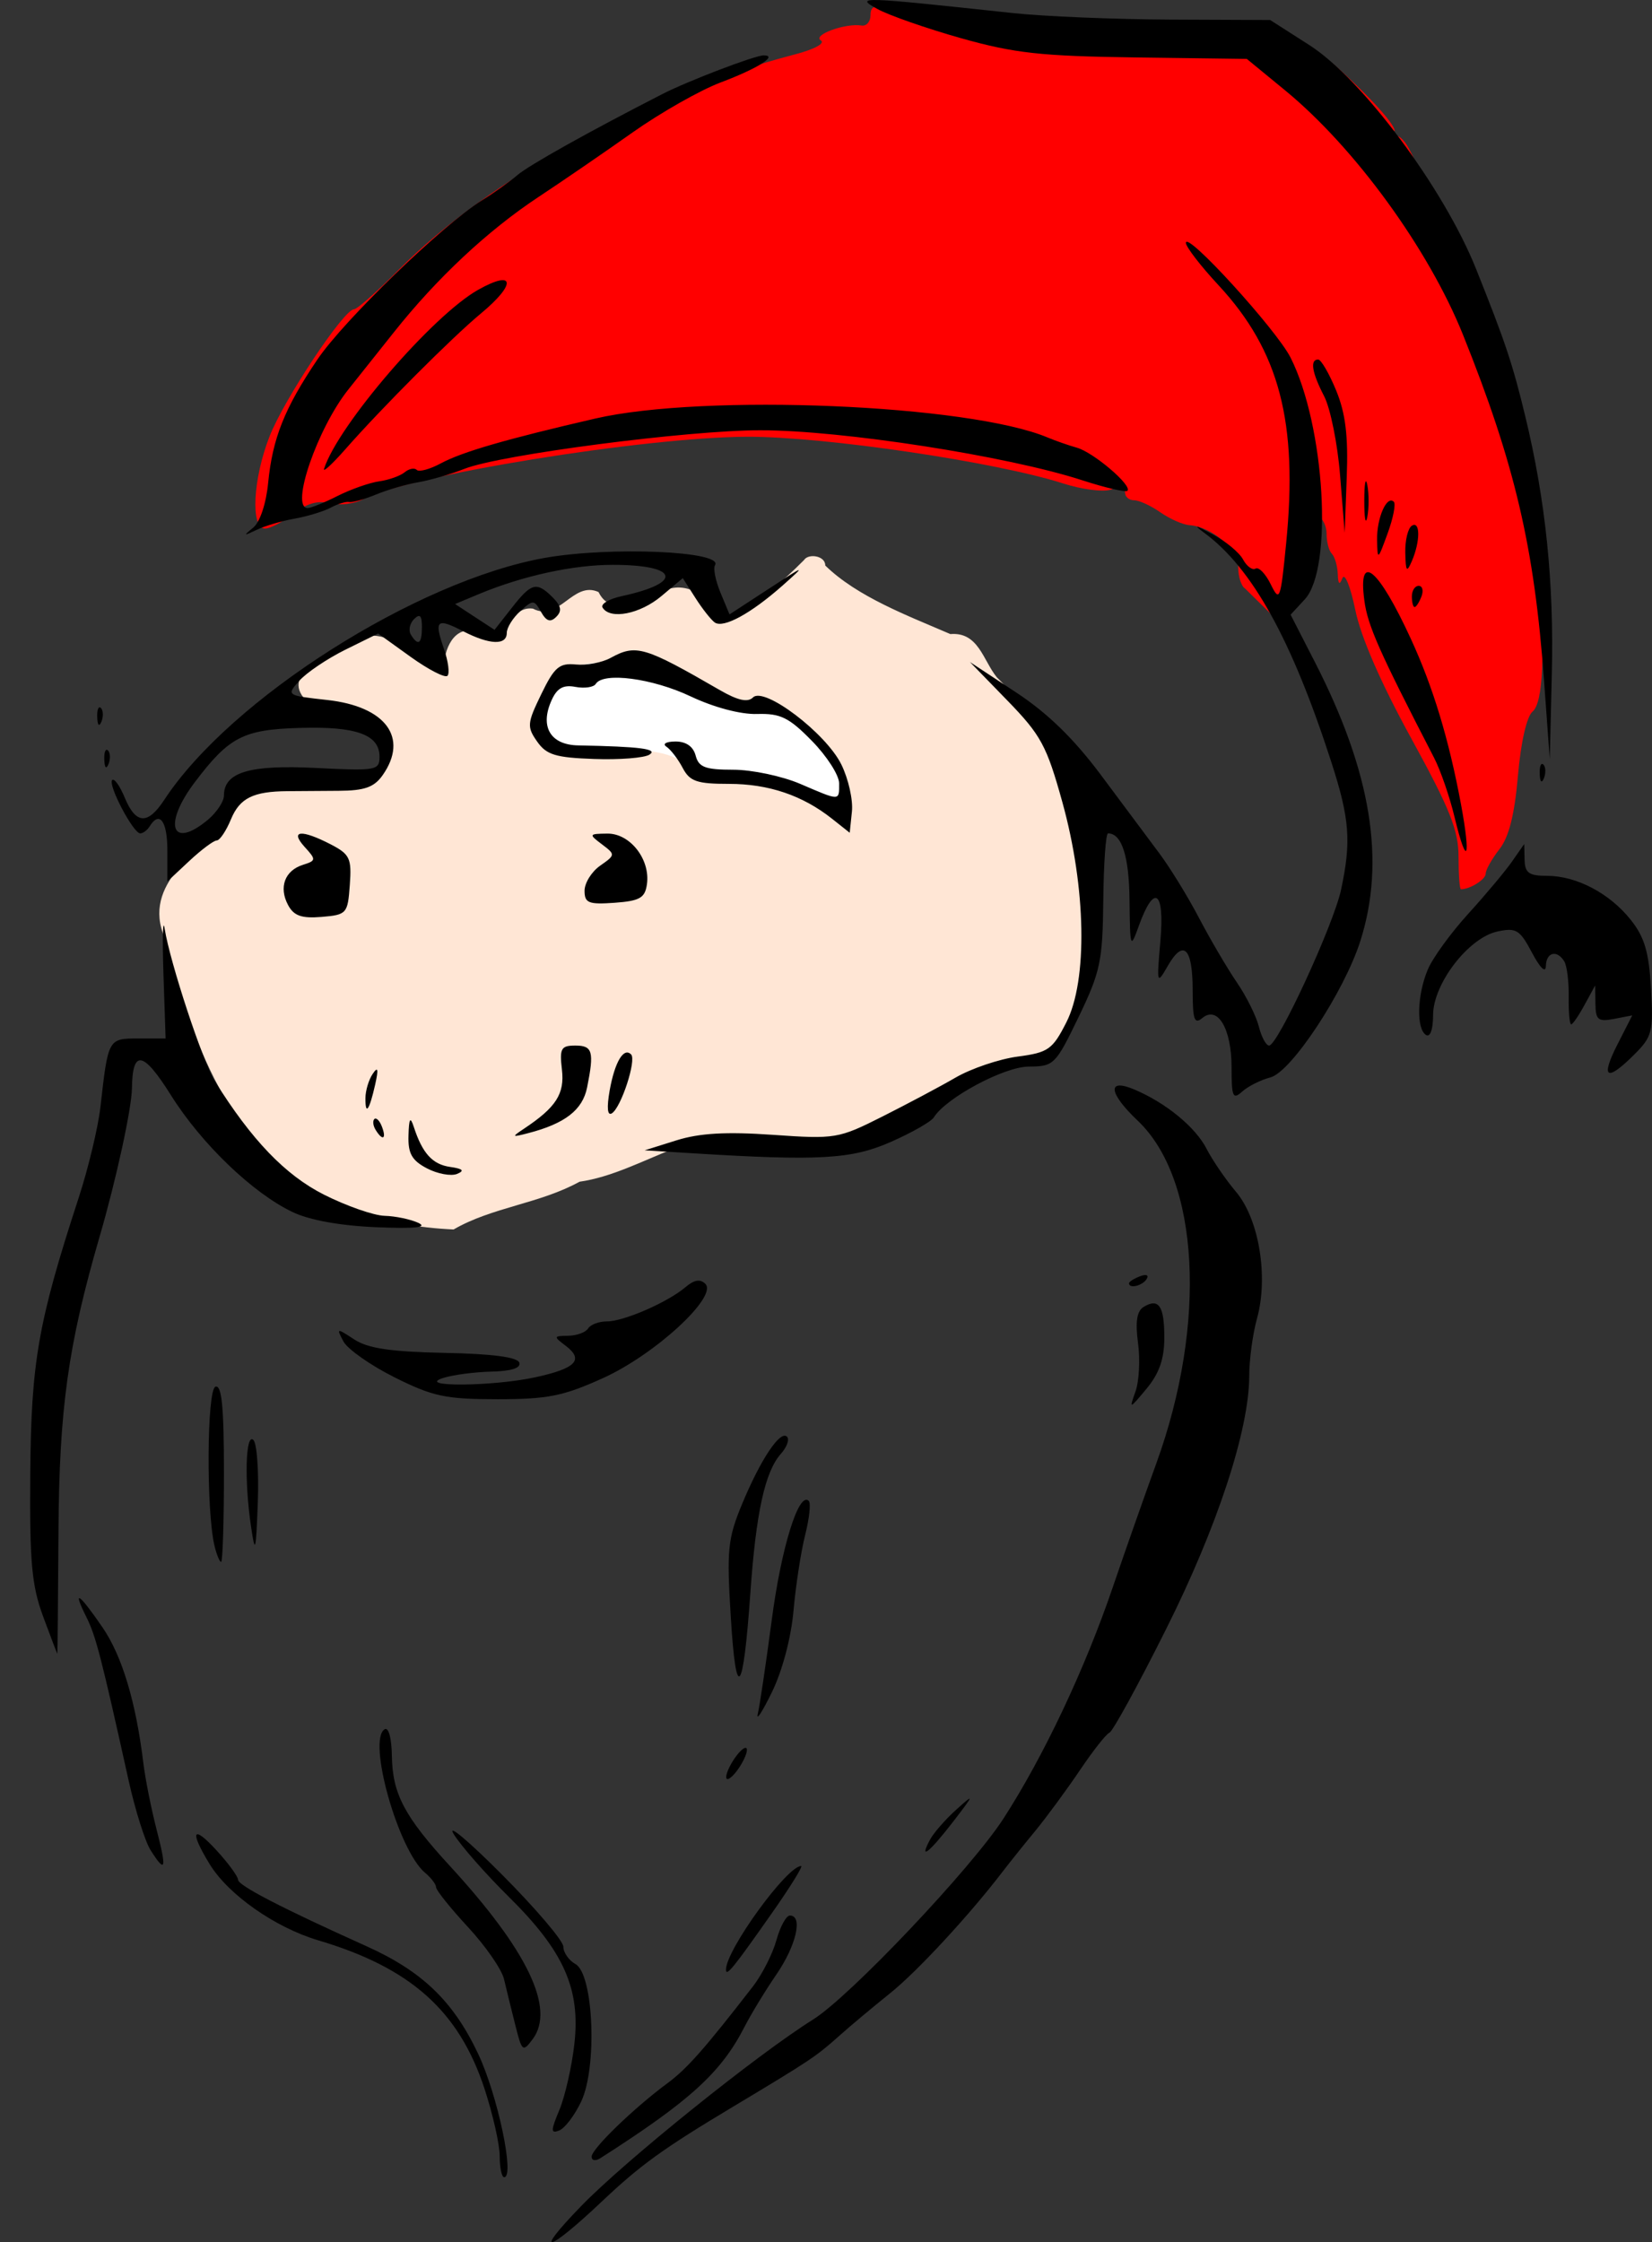
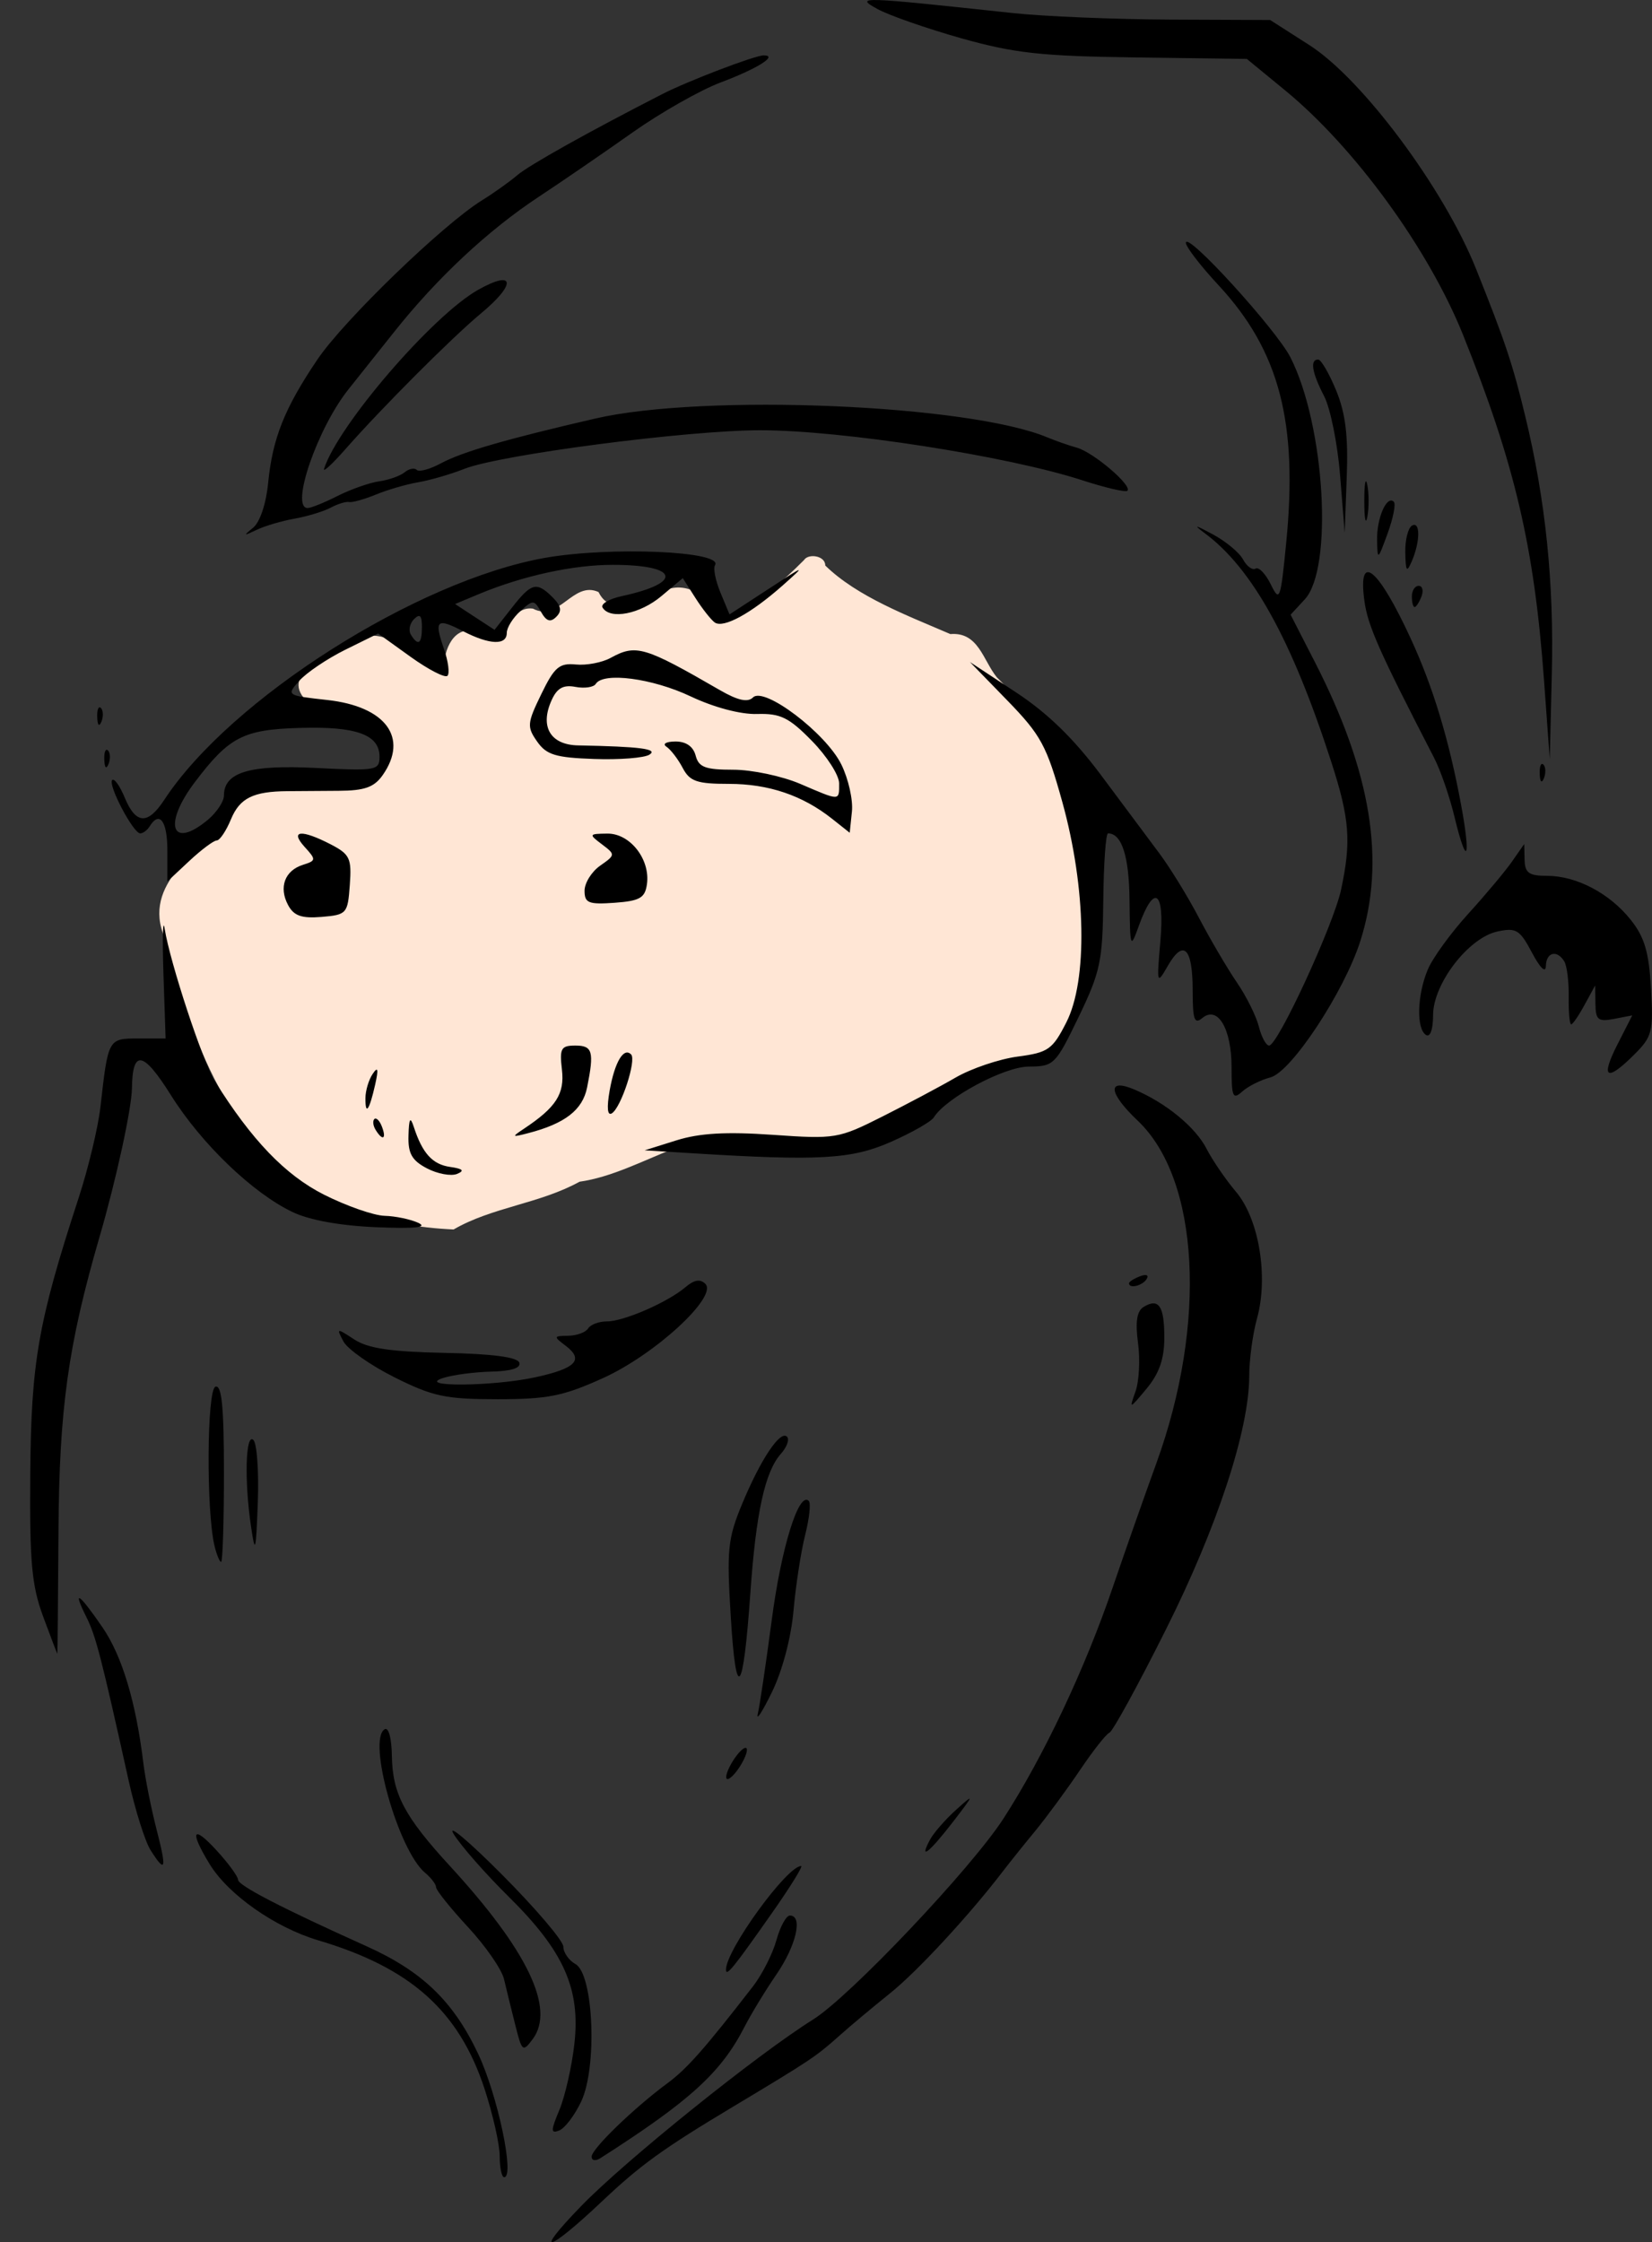
<svg xmlns="http://www.w3.org/2000/svg" id="svg2" viewBox="0 0 233.63 317" version="1.0">
  <rect x="0" y="0" width="233.63" height="317" fill="#333333" stroke="none" />
  <g id="layer1" transform="translate(755.13 -455.33)">
-     <path id="path3336" d="m-641.42 534.51c-3.16 3.17-7.06 6.67-11 8.25-2.42-3.04-6.26-6.18-10.06-3.1-2.54 1.31-6.46 2.59-8-0.62-3.61-1.66-5.57 4.3-9.29 2.34-3.72-0.47-3.65 5.83-7.78 3.28-3.5-1.12-4.8 2.69-4.81 5.07-4.33-1.16-8.55-6.95-13.44-3.38-2.67 1.58-9.65 4.11-6.15 7.91 3.99 1.48 10.58 0.09 11.75 5.75 1.09 5.31-5.17 7.11-9.25 6.34-4.48 0.19-11.02-0.95-13.13 4.19-4.19 5.06-12.6 9.69-9.25 17.4 3.88 15.07 10.07 32.51 26.06 38.32 4.69 1.83 9.87 2.68 14.79 2.9 5.47-3.17 12.15-3.63 17.81-6.75 9-1.28 17.13-8.98 26.59-5.97 13.78 3.51 24.05-9.7 37.06-11.28 7.75-1.36 8.28-10.91 8.32-17.28-0.24-13.21-3.2-27.25-12.96-36.79-1.95-2.4-2.59-6.44-6.57-6.11-6.03-2.6-13.16-5.27-17.69-9.69 0.02-1.41-2.4-1.74-3-0.78z" fill="#ffe6d5" />
-     <path id="path3316" d="m-664.86 548.29c-4.64 1.35-12.09-0.49-13.72 5.59-3 3.43-0.01 8.84 4.53 7.69 5.9 0.25 12.96-1.68 17.47 3.03 6.35 0.23 12.78 1.7 18.25 5.31 2.35 1.81 3.89 0.94 2.66-1.93-1.21-4.65-3.59-9.14-8.13-10.94-2.79-4.08-7.73-1.47-11.22-4.31-3.22-1.47-6.17-4.36-9.84-4.44z" fill="#fff" />
-     <path id="path3304" d="m-574.3 543.22l2.14-2.72c1.53-1.94 2.14-4.12 2.14-7.66 0-3.52 0.36-4.83 1.25-4.53 0.68 0.23 1.25 1.36 1.25 2.5s0.33 2.41 0.75 2.82c0.41 0.42 0.78 1.7 0.83 2.84 0.05 1.48 0.25 1.65 0.66 0.6 0.32-0.82 1.14 1.2 1.82 4.5 0.78 3.83 3.64 10.38 7.92 18.17 5.49 10.01 6.68 13 6.68 16.75 0 2.51 0.15 4.57 0.34 4.57 1.29 0 3.5-1.39 3.5-2.2 0-0.54 0.87-2.09 1.93-3.45 1.35-1.71 2.15-4.86 2.63-10.39 0.41-4.74 1.24-8.39 2.06-9.07 3.12-2.58 0.71-29.65-4.11-46.2-2.55-8.79-7.42-19.82-12.67-28.69-2.16-3.67-2.62-5-1.38-4 1.75 1.41 1.79 1.36 0.65-0.78-0.67-1.25-1.61-2.03-2.09-1.73-0.49 0.3-1.21 0.01-1.61-0.63-0.45-0.73-0.29-0.9 0.43-0.46 2.83 1.75 0.71-1.4-3.99-5.94-2.82-2.73-4.82-4.4-4.44-3.71 1.1 1.95-0.2 1.49-4.91-1.75-4.33-2.98-4.48-3-18.18-3.03-12.86-0.02-25.17-0.88-36.57-2.55-4.06-0.59-4.75-0.45-4.75 0.99 0 0.92-0.57 1.58-1.25 1.47-2.28-0.38-7.01 1.34-5.78 2.1 0.66 0.41-0.9 1.26-3.66 1.98-21.07 5.49-43.19 17.51-56 30.42-3.06 3.09-5.92 5.62-6.36 5.62-1.42 0-9.86 12.68-11.92 17.92-2.38 6.03-2.74 13.08-0.67 13.08 0.75 0 2.57-0.95 4.04-2.1 1.84-1.45 3.43-1.91 5.15-1.48 1.37 0.35 3.49 0.08 4.72-0.58 6.13-3.31 39.8-8.78 54.3-8.82 10.94-0.03 35.18 3.56 44.66 6.6 2.6 0.84 5.64 1.24 6.75 0.88 1.16-0.37 2.02-0.19 2.02 0.43 0 0.59 0.57 1.07 1.27 1.07 0.71 0 2.37 0.76 3.71 1.7 1.34 0.93 3.2 1.76 4.13 1.82 3.19 0.24 6.89 3.43 6.89 5.94 0 1.33 0.43 2.69 0.97 3.02l4.75 4.68z" fill="#f00" />
+     <path id="path3336" d="m-641.42 534.51c-3.16 3.17-7.06 6.67-11 8.25-2.42-3.04-6.26-6.18-10.06-3.1-2.54 1.31-6.46 2.59-8-0.62-3.61-1.66-5.57 4.3-9.29 2.34-3.72-0.47-3.65 5.83-7.78 3.28-3.5-1.12-4.8 2.69-4.81 5.07-4.33-1.16-8.55-6.95-13.44-3.38-2.67 1.58-9.65 4.11-6.15 7.91 3.99 1.48 10.58 0.09 11.75 5.75 1.09 5.31-5.17 7.11-9.25 6.34-4.48 0.19-11.02-0.95-13.13 4.19-4.19 5.06-12.6 9.69-9.25 17.4 3.88 15.07 10.07 32.51 26.06 38.32 4.69 1.83 9.87 2.68 14.79 2.9 5.47-3.17 12.15-3.63 17.81-6.75 9-1.28 17.13-8.98 26.59-5.97 13.78 3.51 24.05-9.7 37.06-11.28 7.75-1.36 8.28-10.91 8.32-17.28-0.24-13.21-3.2-27.25-12.96-36.79-1.95-2.4-2.59-6.44-6.57-6.11-6.03-2.6-13.16-5.27-17.69-9.69 0.02-1.41-2.4-1.74-3-0.78" fill="#ffe6d5" />
    <path id="path3282" d="m-672.96 767.26c6.19-6.4 24.92-21.46 32.81-26.39 5.22-3.26 22.34-21.33 26.92-28.4 5.69-8.8 11.57-21.24 15.5-32.81 1.69-4.95 4.44-12.78 6.12-17.4 7.21-19.83 6.11-40.18-2.6-48.46-4.16-3.94-4.4-6.08-0.5-4.43 4.49 1.9 8.67 5.34 10.23 8.41 0.81 1.58 2.68 4.32 4.16 6.07 3.25 3.85 4.59 12 2.96 17.89-0.6 2.16-1.1 5.8-1.1 8.1-0.01 7.67-4.52 21.4-11.83 35.97-3.9 7.79-7.47 14.31-7.94 14.5s-2.36 2.6-4.21 5.35c-1.86 2.75-4.67 6.57-6.25 8.5-1.59 1.92-3.65 4.5-4.58 5.71-4.77 6.24-12.17 14.24-16.03 17.32-2.38 1.91-5.59 4.59-7.13 5.97-3.32 2.96-4.01 3.42-15.03 10.03-9.96 5.97-13.08 8.23-18.5 13.35-7.76 7.34-9.92 7.85-3 0.72zm-11.5-7.08c0-1.64-0.97-5.93-2.15-9.53-3.62-11.01-10.44-17.1-23.5-20.98-6.13-1.82-12.74-6.46-15.38-10.79-2.89-4.74-2.4-5.63 1.03-1.88 1.65 1.8 3 3.66 3 4.11 0 0.8 6.25 4.03 18.14 9.38 7.91 3.56 12.29 7.78 15.81 15.22 2.76 5.85 5.21 17.45 3.68 17.45-0.35 0-0.63-1.34-0.63-2.98zm13 0.07c0-1.1 6.01-6.91 10.8-10.44 2.71-2.01 5.24-4.88 12.03-13.65 1.28-1.66 2.77-4.59 3.3-6.51s1.39-3.49 1.91-3.49c1.87 0 0.91 4.21-1.9 8.32-1.58 2.3-3.61 5.64-4.52 7.42-3.31 6.46-7.69 10.45-20.37 18.56-0.71 0.45-1.25 0.36-1.25-0.21zm-4.55-6.63c0.79-1.91 1.75-6.1 2.11-9.32 0.88-7.78-1.5-13.12-9.29-20.8-3.25-3.21-6.75-7.19-7.77-8.84s2.05 0.92 6.82 5.71 8.68 9.38 8.68 10.2 0.77 1.92 1.72 2.46c2.56 1.43 3.1 14.59 0.8 19.43-0.92 1.95-2.32 3.79-3.1 4.09-1.22 0.47-1.22 0.06 0.03-2.93zm-6.25-11.99c-0.55-2.18-1.27-5.1-1.59-6.47-0.32-1.38-2.61-4.69-5.1-7.37-2.48-2.68-4.51-5.21-4.51-5.63 0-0.41-0.7-1.33-1.55-2.04-3.78-3.14-8.2-18.76-5.73-20.29 0.56-0.34 0.99 1.22 1.03 3.74 0.08 5.38 1.76 8.57 8.21 15.59 10.99 11.96 14.92 20.16 11.71 24.47-1.41 1.88-1.52 1.79-2.47-2zm29.8-7.82c0-2.77 8.62-14.65 10.63-14.65 0.3 0-1.59 3.04-4.2 6.75-5.38 7.67-6.43 8.96-6.43 7.9zm-81.38-16.9c-0.78-1.24-2.16-5.63-3.08-9.75-3.9-17.6-4.66-20.53-5.99-23.19-2.02-4.05-1.1-3.46 2.27 1.44 2.78 4.05 4.73 10.54 5.79 19.25 0.27 2.2 1.1 6.36 1.84 9.25 1.49 5.76 1.32 6.4-0.83 3zm110.25-1.5c0.52-0.96 2.2-2.88 3.73-4.25 2.57-2.31 2.53-2.18-0.49 1.75-3.4 4.4-4.88 5.55-3.24 2.5zm-28.84-8.81c-0.02-0.58 0.63-1.93 1.43-3 0.81-1.07 1.49-1.46 1.5-0.88 0.02 0.58-0.62 1.93-1.43 3s-1.48 1.46-1.5 0.88zm4.47-8.96c0.27-1.11 1.15-7.07 1.97-13.25 1.35-10.27 3.83-18.26 5.24-16.85 0.31 0.31 0.08 2.49-0.52 4.84-0.59 2.35-1.33 7.16-1.64 10.67-0.33 3.79-1.57 8.49-3.04 11.5-1.37 2.81-2.27 4.2-2.01 3.09zm-3.82-13.68c-0.59-9.5-0.43-11.08 1.58-15.94 2.63-6.34 5.41-10.52 6.37-9.56 0.38 0.38-0.02 1.48-0.88 2.44-2.24 2.52-3.51 8.31-4.31 19.76-1.01 14.35-2.01 15.55-2.76 3.3zm-97.24-0.05c-1.63-4.41-1.93-7.66-1.83-20.25 0.12-15.73 1.11-21.42 6.85-38.99 1.36-4.17 2.74-9.93 3.07-12.8 1.1-9.72 1.09-9.71 5.36-9.71h3.86l-0.31-9.25c-0.16-5.09-0.08-7.9 0.18-6.25 0.75 4.73 5.37 18.75 7.08 21.5 5.2 8.34 9.98 13.32 15.45 16.08 3.18 1.6 7.04 2.95 8.57 2.99s3.68 0.49 4.78 1c1.37 0.65-0.5 0.84-6 0.61-5.04-0.21-9.41-1-11.79-2.14-5.65-2.69-12.89-9.65-17.21-16.53-3.91-6.24-5.43-6.52-5.51-1.01-0.03 2.87-2.23 12.97-4.57 21-4.46 15.34-5.72 24.34-5.82 41.75-0.06 9.48-0.13 17.25-0.16 17.25s-0.93-2.36-2-5.25zm24.23-10c-1.19-4.93-1.09-22.11 0.13-22.52 0.89-0.29 1.2 2.84 1.2 12.19 0 6.92-0.18 12.58-0.4 12.58-0.21 0-0.63-1.01-0.93-2.25zm5.16-2.75c-0.96-6.46-0.77-13.33 0.34-12.23 0.5 0.51 0.78 4.48 0.62 8.82-0.26 7.06-0.37 7.42-0.96 3.41zm125.09-19.11c0.51-1.44 0.67-4.52 0.35-6.86-0.4-2.97-0.16-4.48 0.78-5.07 2.15-1.32 2.95-0.15 2.94 4.35 0 2.99-0.72 5.04-2.5 7.19-2.46 2.95-2.48 2.96-1.57 0.39zm-104.77-1.97c-3.4-1.7-6.65-3.98-7.24-5.07-1.03-1.93-0.98-1.94 1.52-0.3 1.94 1.27 5.15 1.74 12.77 1.9 6.73 0.13 10.31 0.6 10.57 1.38 0.26 0.76-1.11 1.2-3.94 1.27-2.38 0.05-5.46 0.46-6.83 0.9-4 1.28 6.92 1.21 12.94-0.08 5.81-1.25 7.02-2.47 4.41-4.46-1.77-1.33-1.76-1.4 0.34-1.43 1.2-0.02 2.47-0.48 2.81-1.03s1.53-1 2.65-1c2.41 0 8.6-2.7 11.12-4.84 1.23-1.05 2.09-1.19 2.81-0.47 1.8 1.79-7.1 9.99-14.46 13.32-5.62 2.55-7.8 2.99-14.94 2.99-7.34 0-9.12-0.38-14.53-3.08zm103.85-13.31c0-0.22 0.69-0.66 1.55-0.99 0.89-0.34 1.29-0.18 0.94 0.39-0.59 0.95-2.49 1.41-2.49 0.6zm-99.29-16.25c-2.14-1.12-2.69-2.11-2.61-4.64 0.07-2.45 0.25-2.74 0.75-1.22 1.21 3.73 2.64 5.31 5.15 5.66 1.8 0.26 2.07 0.53 0.96 0.99-0.85 0.34-2.76-0.01-4.25-0.79zm37.29-2.15l-6.5-0.4 4.5-1.41c3.25-1.02 7.02-1.24 13.61-0.78 8.87 0.62 9.3 0.54 15.5-2.58 3.51-1.77 8.19-4.25 10.39-5.53 2.2-1.27 6.13-2.6 8.74-2.95 4.34-0.57 4.94-1 6.89-4.83 3.04-5.96 2.81-19-0.56-31.15-2.22-8-3.03-9.48-7.78-14.37l-5.29-5.44 6.5 4.28c4.48 2.94 8.2 6.57 12 11.66 3.02 4.06 6.74 9.05 8.27 11.09 1.52 2.03 4.07 6.17 5.65 9.2 1.59 3.02 3.98 7.1 5.33 9.07 1.34 1.96 2.74 4.77 3.11 6.25 0.37 1.47 1.02 2.68 1.45 2.68 1.23 0 9.09-17.03 10.17-22 1.47-6.85 1.23-10.06-1.38-18.11-5.58-17.26-11.16-27.35-17.9-32.34-1.68-1.25-1.41-1.21 1.13 0.16 1.84 0.98 3.78 2.59 4.3 3.57 0.53 0.98 1.33 1.55 1.77 1.28s1.41 0.73 2.14 2.22c1.26 2.57 1.39 2.25 2.18-5.78 1.7-17.11-0.95-27.22-9.56-36.5-2.56-2.75-4.63-5.45-4.62-6 0.04-1.73 12.79 12.26 14.8 16.22 4.88 9.65 6.06 29.86 2 34.21l-1.99 2.15 3.44 6.71c7.97 15.55 10.02 28.11 6.43 39.41-2.29 7.19-9.76 18.52-12.72 19.3-1.38 0.36-3.18 1.26-4 2.01-1.32 1.18-1.5 0.75-1.5-3.43 0-5.48-1.96-8.78-4.14-6.97-1.12 0.93-1.36 0.24-1.36-3.93 0-6.01-1.3-7.29-3.51-3.46-1.56 2.72-1.59 2.63-1.05-3.55 0.61-7.09-0.88-8.12-3.05-2.11-1.2 3.33-1.24 3.22-1.32-3.61-0.06-6.24-1.1-9.45-3.04-9.45-0.31 0-0.62 4.26-0.67 9.46-0.09 8.6-0.41 10.11-3.48 16.48-3.28 6.79-3.5 7.01-7.08 7.03-3.49 0.03-11.7 4.43-13.41 7.19-0.36 0.59-3.08 2.14-6.05 3.45-5.57 2.47-10.18 2.73-28.34 1.6zm-44.54-3.28c-0.37-0.58-0.45-1.28-0.19-1.54s0.75 0.22 1.07 1.07c0.68 1.76 0.1 2.07-0.88 0.47zm20.95-0.16c4.56-3.03 5.79-4.93 5.39-8.37-0.35-3-0.13-3.4 1.9-3.4 2.44 0 2.68 0.84 1.66 5.92-0.64 3.19-3.13 5.12-8.36 6.47-2.3 0.6-2.34 0.54-0.59-0.62zm12.14-5.42c0.72-4.03 1.98-6.15 3.03-5.1 0.79 0.79-1.41 7.52-2.72 8.33-0.63 0.39-0.74-0.78-0.31-3.23zm-34.54 1.07c0.01-1.06 0.47-2.6 1.03-3.42 0.74-1.1 0.84-0.69 0.35 1.5-0.83 3.68-1.4 4.47-1.38 1.92zm177.05-7.55l2.11-4.14-2.59 0.5c-2.24 0.43-2.59 0.14-2.62-2.12l-0.04-2.61-1.5 2.75c-0.82 1.51-1.67 2.75-1.89 2.75-0.23 0-0.38-1.76-0.35-3.91s-0.25-4.4-0.63-5c-1.03-1.68-2.55-1.29-2.6 0.66-0.02 1.06-0.8 0.31-1.96-1.88-1.72-3.25-2.23-3.57-4.88-3-4.09 0.87-9.11 7.39-9.11 11.83 0 2.02-0.41 3.17-1 2.8-1.39-0.86-1.26-5.67 0.25-9.24 0.68-1.64 3.27-5.2 5.75-7.92 2.47-2.72 5.26-6.05 6.19-7.4l1.7-2.44 0.05 2.25c0.05 1.84 0.62 2.25 3.16 2.25 4.18 0 8.88 2.47 11.87 6.24 1.94 2.44 2.56 4.57 2.85 9.71 0.35 6.08 0.17 6.79-2.36 9.31-3.92 3.92-4.83 3.38-2.4-1.39zm-187.99-19.74c-1.34-2.5-0.47-4.87 2.09-5.68 1.89-0.6 1.9-0.73 0.25-2.54-2.13-2.35-0.48-2.51 3.69-0.36 2.71 1.41 2.98 1.97 2.7 5.75-0.29 4.05-0.43 4.21-3.99 4.51-2.84 0.23-3.92-0.15-4.74-1.68zm41.93-2.02c0-1.1 0.99-2.69 2.2-3.54 2.18-1.53 2.18-1.57 0.25-3.03-1.88-1.42-1.85-1.48 0.77-1.51 3.22-0.04 6.1 3.65 5.6 7.16-0.27 1.94-1.01 2.36-4.57 2.62-3.69 0.26-4.25 0.04-4.25-1.7zm-59-5.71c0-4.14-1.11-5.65-2.5-3.4-0.34 0.55-0.94 1-1.34 1-0.98 0-4.61-6.89-3.96-7.54 0.29-0.29 1.09 0.84 1.78 2.51 1.56 3.75 3.25 3.85 5.58 0.29 9.35-14.27 35.73-31.02 53.87-34.22 9.28-1.63 25.24-0.94 24.02 1.04-0.28 0.44 0.07 2.19 0.77 3.88l1.28 3.08 5.5-3.59c5.29-3.46 5.36-3.48 2-0.49-4.49 3.97-8.36 6.08-9.59 5.22-0.53-0.38-1.76-1.94-2.74-3.48l-1.78-2.79-3.02 2.54c-3.02 2.54-7.25 3.37-8.32 1.63-0.32-0.5 0.9-1.23 2.69-1.62 8.8-1.89 8.09-4.43-1.24-4.43-5.58-0.01-12.73 1.55-18.91 4.12l-3.4 1.42 2.79 1.83 2.79 1.82 2.44-3.11c2.78-3.56 3.51-3.74 5.78-1.48 1.21 1.22 1.34 1.93 0.51 2.75-0.83 0.83-1.4 0.64-2.16-0.7-0.97-1.73-1.12-1.74-2.93-0.1-1.05 0.95-1.91 2.33-1.91 3.07 0 1.79-2.42 1.7-6.15-0.22-3.76-1.95-4.16-1.6-2.74 2.46 0.61 1.77 0.84 3.49 0.5 3.83s-2.68-0.87-5.21-2.68l-4.59-3.3-4.66 2.3c-2.56 1.27-5.48 3.24-6.49 4.38-1.84 2.07-1.82 2.08 3.95 2.72 8.27 0.91 11.54 5.33 7.85 10.61-1.21 1.73-2.56 2.21-6.25 2.23-2.59 0.02-5.84 0.04-7.21 0.05-4.86 0.03-6.76 0.98-8 3.96-0.68 1.65-1.59 3.01-2.02 3.01-0.42 0-2.17 1.3-3.88 2.9l-3.1 2.9v-4.4zm5.75-4.34c1.23-1.04 2.25-2.57 2.25-3.41 0-3.29 3.61-4.38 13.01-3.9 8.56 0.43 8.99 0.35 8.99-1.61 0-3.11-3.32-4.3-11.31-4.05-7.96 0.23-9.96 1.27-14.8 7.66-4.57 6.03-3.31 9.62 1.86 5.31zm30.25-27.26c0-1.62-0.3-1.91-1.12-1.09-0.61 0.61-0.81 1.6-0.44 2.2 1.04 1.68 1.56 1.3 1.56-1.11zm146.05 26.95c-0.69-2.89-2-6.69-2.91-8.44-7.78-15.07-9.39-18.69-9.86-22.24-0.94-6.99 1.97-4.6 6.58 5.43 3.14 6.82 5.36 14.14 7.08 23.35 1.45 7.8 0.85 9.1-0.89 1.9zm-88.05 0.18c-4.18-3.31-8.97-4.93-14.59-4.93-4.52 0-5.53-0.35-6.53-2.25-0.65-1.24-1.68-2.58-2.28-2.99-0.63-0.41-0.09-0.74 1.24-0.75 1.51-0.01 2.53 0.7 2.87 1.99 0.43 1.65 1.36 2 5.32 2 2.64 0 6.9 0.9 9.47 2 5.71 2.45 5.5 2.45 5.5-0.08 0-1.14-1.73-3.84-3.85-6-3.24-3.31-4.45-3.9-7.75-3.8-2.34 0.07-6.1-0.93-9.4-2.49-5.4-2.56-12.36-3.48-13.42-1.76-0.3 0.47-1.58 0.66-2.86 0.42-1.72-0.33-2.61 0.16-3.38 1.88-1.7 3.74-0.17 6.32 3.76 6.39 8.8 0.17 11.35 0.5 10.07 1.31-0.72 0.46-4.24 0.74-7.81 0.61-5.46-0.19-6.75-0.58-8.07-2.47-1.46-2.08-1.41-2.59 0.59-6.7 1.85-3.82 2.55-4.42 4.89-4.19 1.5 0.15 3.71-0.27 4.91-0.93 3.6-1.97 4.76-1.63 15.45 4.55 2.55 1.47 3.95 1.78 4.69 1.04 1.58-1.58 10.3 5.03 12.49 9.47 1 2.02 1.68 5.03 1.5 6.67l-0.31 2.99-2.5-1.98zm100.08-6.35c-0.05-1.05 0.19-1.64 0.52-1.31s0.37 1.19 0.08 1.92c-0.32 0.79-0.56 0.56-0.6-0.61zm-203-2c-0.05-1.05 0.19-1.64 0.52-1.31s0.37 1.19 0.08 1.92c-0.32 0.79-0.56 0.56-0.6-0.61zm203.62-11.08c-1.38-18.98-4.13-30.71-11.47-49-4.88-12.14-15.3-26.46-25.15-34.55l-5.42-4.45-15.74-0.21c-13.34-0.18-17.1-0.59-24.65-2.71-4.89-1.38-10.22-3.24-11.84-4.13-3.23-1.79-2.73-1.78 19.07 0.56 4.4 0.48 14.4 0.89 22.23 0.93l14.23 0.06 5.55 3.55c7.5 4.8 19.03 20.28 23.58 31.67 4.14 10.35 5.15 13.37 6.95 20.82 2.88 11.9 4.07 23.49 3.75 36.46l-0.29 12-0.8-11zm-204.62 5.08c-0.05-1.05 0.19-1.64 0.52-1.31s0.37 1.19 0.08 1.92c-0.32 0.79-0.56 0.56-0.6-0.61zm185.92-17.08c0-0.83 0.43-1.5 0.96-1.5 0.54 0 0.71 0.67 0.4 1.5-0.32 0.82-0.75 1.5-0.97 1.5s-0.39-0.68-0.39-1.5zm-0.93-6.19c-0.04-1.76 0.38-3.47 0.93-3.81 1.2-0.74 1.2 2.21 0 5-0.73 1.69-0.87 1.5-0.93-1.19zm-3.99-1.81c-0.05-3.1 1.38-6.37 2.37-5.38 0.3 0.3-0.09 2.31-0.88 4.47-1.4 3.83-1.43 3.85-1.49 0.91zm-158.95-1.72c0.96-0.78 1.84-3.4 2.12-6.31 0.62-6.32 2.31-10.57 6.97-17.47 3.75-5.55 17.73-19.07 23.28-22.51 1.65-1.02 3.9-2.62 5-3.56 1.68-1.43 10.13-6.15 20.5-11.46 3.64-1.86 13.09-5.47 14.33-5.47 2.1 0-0.85 1.86-6.09 3.83-2.89 1.09-8.51 4.28-12.5 7.1-3.98 2.82-9.94 6.9-13.24 9.08-7.19 4.75-14.39 11.48-20.5 19.18-2.48 3.11-5.34 6.71-6.36 7.99-4.42 5.51-8.31 16.82-5.8 16.82 0.47 0 2.38-0.77 4.25-1.72 1.87-0.94 4.52-1.87 5.88-2.06s2.98-0.77 3.59-1.28c0.62-0.51 1.39-0.66 1.71-0.33 0.32 0.32 1.86-0.09 3.41-0.93 3.04-1.63 9.23-3.42 21.82-6.33 15.45-3.57 52.89-2 64 2.68 1.1 0.46 2.96 1.11 4.13 1.44 2.33 0.65 7.87 5.36 7.14 6.09-0.24 0.24-3.1-0.42-6.36-1.48-10.58-3.44-34.02-7.08-45.55-7.08-10.31 0-36.82 3.46-41.86 5.46-1.93 0.76-4.85 1.61-6.5 1.89s-4.35 1.06-6 1.74-3.36 1.15-3.79 1.06c-0.44-0.1-1.61 0.26-2.62 0.8-1 0.53-3.29 1.23-5.09 1.55-1.81 0.32-4.23 1.03-5.39 1.59-1.85 0.89-1.91 0.85-0.48-0.31zm153.72-7.38c-0.35-4.45-1.37-9.49-2.25-11.2-1.74-3.36-2.04-5.2-0.85-5.2 0.41 0.01 1.55 1.97 2.54 4.37 1.33 3.23 1.72 6.42 1.5 12.25l-0.29 7.88-0.65-8.1zm3.42 3.6c0-2.48 0.19-3.49 0.43-2.25s0.24 3.26 0 4.5-0.43 0.22-0.43-2.25zm-147.11-4.55c1.99-6.17 15.37-21.7 21.8-25.31 5.2-2.92 5.43-0.83 0.37 3.36-4.04 3.35-14.07 13.39-19.17 19.2-1.84 2.09-3.19 3.33-3 2.75z" />
  </g>
</svg>